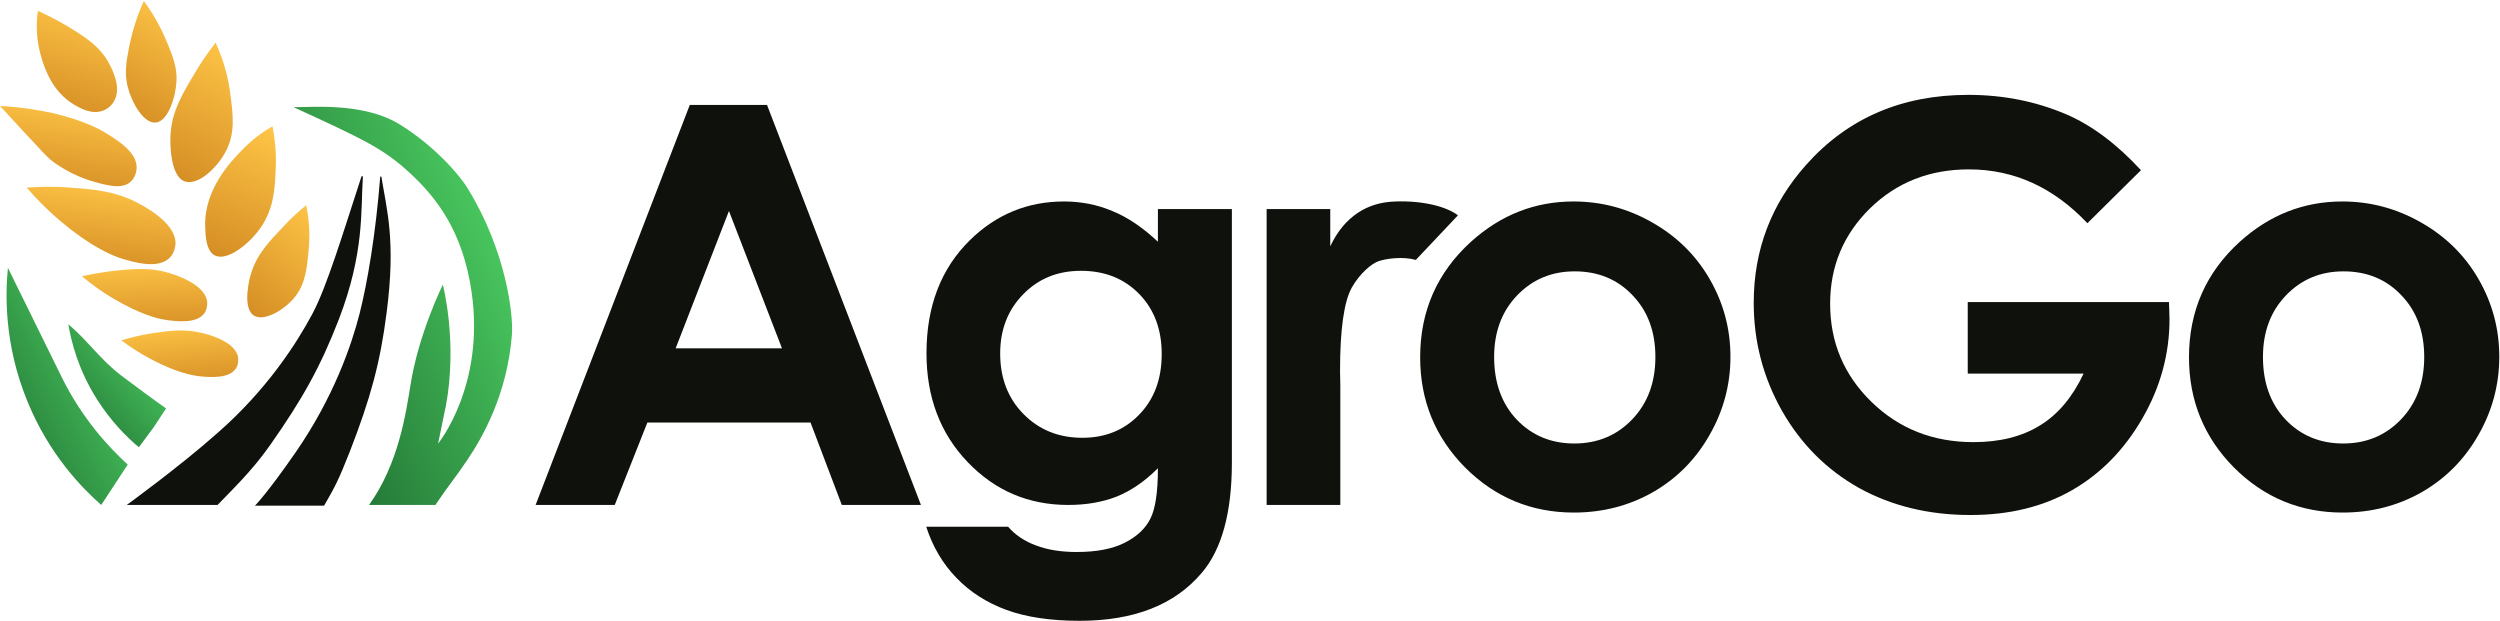
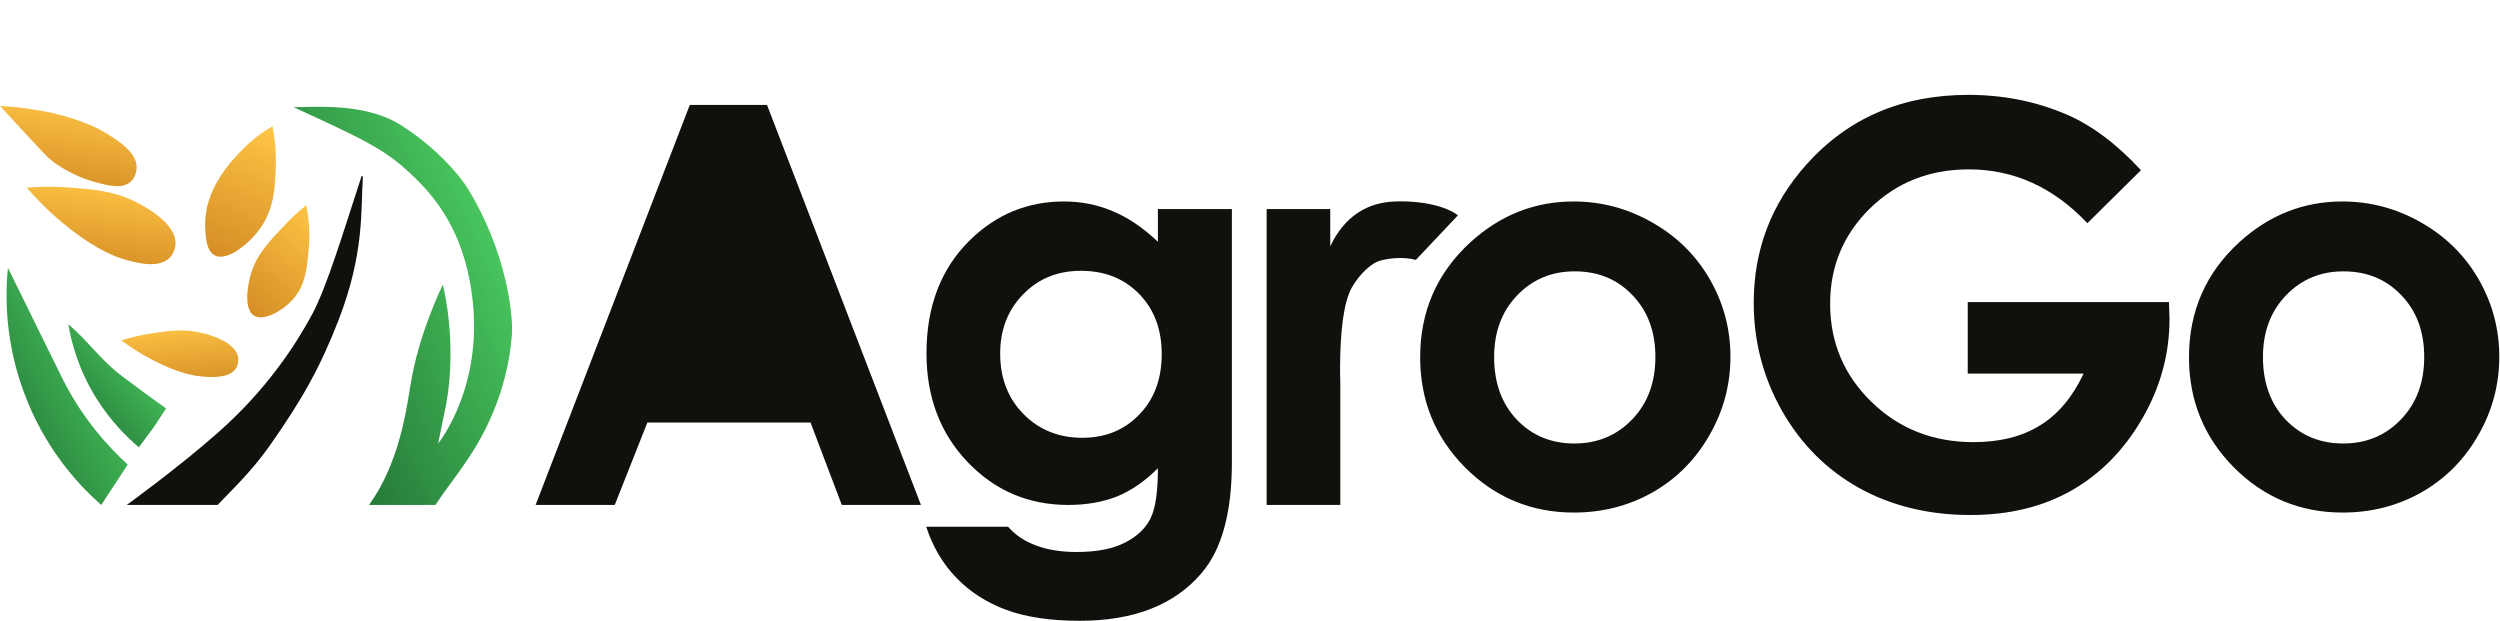
<svg xmlns="http://www.w3.org/2000/svg" width="1010" height="251" viewBox="0 0 1010 251" fill="none">
  <path d="M126.2 126.8C132.1 115.8 138.8 93.4 146 71.4C146.1 71 146.7 71.1 146.6 71.5C145.7 85.1 147.3 101.9 136.9 129C129.5 148.1 122.3 161.1 109 180C101.7 190.4 93.8 197.8 87.9 204H51.2C51.2 204 72.6 188.5 87.9 174.9C107.9 157.4 119.9 138.6 126.2 126.8Z" fill="#0F120C" />
-   <path d="M145.3 126.6C148.4 114.4 151.8 94.5 153.6 71.5C153.6 71.2 154 71.2 154.1 71.5C156.2 84.7 160 97 156.2 126.3C153.6 146.6 149.7 160.9 141.3 182.5C136.7 194.2 135.2 196.9 131.1 204L130.9 204.3H103C103 204.3 108 199.3 119.6 182.5C134.7 160.6 142 139.6 145.3 126.6Z" fill="#0F120C" />
  <path d="M67.1 165C60.8 160.6 55.7 156.7 49.1 151.8C40.6 145.4 35.2 137.3 27.6 131C28.8 138.1 31.6 149.3 39.1 161.2C44.8 170.2 51.2 176.6 56.1 180.7L62.1 172.6L67.1 165Z" fill="url(#paint0_linear_366_6024)" />
  <path d="M51.6 187.7L40.9 204C33.4 197.4 19.9 183.8 11.1 162.2C1.5 138.9 2.2 118.3 3.2 108.2C3.2 108.2 18 138.2 24.9 152.3C33.3 169.4 44.3 181 51.6 187.7Z" fill="url(#paint1_linear_366_6024)" />
  <path d="M165.8 155.8C164 166.7 161.1 187.3 149.1 204H175.9C180.6 196.9 184.3 192.6 189 185.5C194.8 176.9 204.9 159.4 206.8 135.4C207.5 127.2 204.4 101.2 189 76.2C185.3 70.1 175 58.6 161.4 50.2C146.7 41.2 125.4 43.4 118.6 43.3C146.9 56.3 155.1 60.1 165.8 70.1C176.5 80 187 93.7 190.5 117.8C196.1 155.8 177 179.2 177 179.2C180 164.3 180.1 164.2 180.1 164.2C185 138 178.9 115 178.9 115C178.9 115 169 135 165.8 155.8Z" fill="url(#paint2_linear_366_6024)" />
  <path d="M110.1 51C110.9 55.1 111.7 61 111.4 68C111.1 75.8 110.7 84 105.5 91.7C100.8 98.6 91.7 105.7 86.8 103.2C83.2 101.4 83 95 82.9 91.7C82.3 76.3 93.8 64.7 97.7 60.7C102 56.2 106.4 53.1 110.1 51Z" fill="url(#paint3_linear_366_6024)" />
-   <path d="M87.1 17.2C90.9 25.5 92.4 32.8 93 37.6C94.1 45.9 95.2 53.5 91.3 61C87.8 67.8 80 75.1 74.7 73.3C68.1 71 68.8 55.3 68.9 54.4C69.4 44.9 73.8 37.7 79.1 28.9C80.8 26 83.5 21.9 87.1 17.2Z" fill="url(#paint4_linear_366_6024)" />
  <path d="M123.7 82.9C125.3 90.6 125.1 96.9 124.7 101.1C124 108.2 123.5 114.8 118.8 120.4C114.6 125.4 106.6 130 102.6 127.5C97.5 124.3 101.1 111.3 101.4 110.6C103.7 102.8 108.7 97.6 114.8 91.2C116.8 89 119.8 86.1 123.7 82.9Z" fill="url(#paint5_linear_366_6024)" />
-   <path d="M58.1 0.4C54.7 7.9 53.1 14.4 52.2 18.8C51 25 50.2 29.6 51.6 35.1C53.2 41.5 58.1 50.1 63 49.5C67.8 49 70.9 39.6 71.3 33C71.6 27.5 70 23.2 67.6 17.4C65.8 13 62.9 6.9 58.1 0.4Z" fill="url(#paint6_linear_366_6024)" />
-   <path d="M15.3 4.4C14.6 9.3 14.5 16.1 16.8 23.5C18 27.4 21 36.9 29.8 42.2C32 43.5 37.1 46.6 41.9 44.6C44.5 43.5 45.8 41.4 46 41C49.4 35.5 45.2 27.8 44.1 25.7C40.2 18.4 34 14.7 26.6 10.2C22 7.5 18 5.6 15.3 4.4Z" fill="url(#paint7_linear_366_6024)" />
  <path d="M0 42.8C2.2 45.2 5.4 48.7 9.2 52.8C18.1 62.4 19 63.3 20.4 64.5C22 65.8 28.6 70.9 38.6 73.6C43.7 75 49.4 76.5 52.8 73.4C55.1 71.3 55.2 68.2 55.2 67.8C55.4 61.5 47.5 56.7 42.7 53.7C41.1 52.7 34.5 48.8 21.4 45.7C16.2 44.6 8.9 43.3 0 42.8Z" fill="url(#paint8_linear_366_6024)" />
  <path d="M10.8 75.8C17.6 83.7 24.2 89.3 29.1 93.1C40 101.4 46.8 103.7 49.3 104.5C54 105.9 63.9 108.9 68.6 104.1C70.6 102 70.8 99.3 70.9 98.7C71.4 89.8 57.1 82.7 54.5 81.4C45.8 77.1 37.7 76.5 28.5 75.8C21.1 75.2 15 75.5 10.8 75.8Z" fill="url(#paint9_linear_366_6024)" />
-   <path d="M33.1 111.6C39.5 117 45.5 120.6 49.9 122.9C59.6 128.1 65.3 129 67.4 129.3C71.3 129.8 79.5 130.9 82.6 126.5C83.9 124.6 83.7 122.4 83.7 121.9C82.9 114.8 70.7 111 68.4 110.3C60.9 108 54.4 108.6 47 109.3C41.2 109.9 36.4 110.9 33.1 111.6Z" fill="url(#paint10_linear_366_6024)" />
  <path d="M49 137.5C55.2 142.1 60.9 145.2 65 147.1C74.2 151.4 79.5 151.9 81.5 152.1C85.1 152.4 92.8 153 95.4 148.7C96.5 146.9 96.2 144.9 96.2 144.4C95.1 137.8 83.7 135 81.5 134.5C74.5 132.8 68.5 133.6 61.7 134.6C56.4 135.4 52 136.6 49 137.5Z" fill="url(#paint11_linear_366_6024)" />
-   <path d="M278.676 42.391H309.877L372.06 204H340.089L327.455 170.711H261.537L248.354 204H216.383L278.676 42.391ZM294.496 85.238L272.963 140.719H315.919L294.496 85.238Z" fill="#0F120C" />
+   <path d="M278.676 42.391H309.877L372.06 204H340.089L327.455 170.711H261.537L248.354 204H216.383L278.676 42.391ZM294.496 85.238L272.963 140.719L294.496 85.238Z" fill="#0F120C" />
  <path d="M467.794 84.469H497.677V186.861C497.677 207.076 493.612 221.944 485.482 231.466C474.569 244.356 458.126 250.802 436.153 250.802C424.435 250.802 414.583 249.337 406.6 246.407C398.617 243.478 391.878 239.156 386.385 233.443C380.892 227.804 376.827 220.919 374.19 212.789H407.259C410.189 216.158 413.961 218.685 418.575 220.37C423.189 222.127 428.646 223.006 434.945 223.006C443.001 223.006 449.483 221.761 454.391 219.271C459.298 216.781 462.74 213.558 464.718 209.603C466.769 205.648 467.794 198.836 467.794 189.168C462.521 194.442 456.991 198.25 451.205 200.594C445.418 202.865 438.863 204 431.539 204C415.499 204 401.949 198.214 390.89 186.642C379.83 175.069 374.3 160.421 374.3 142.696C374.3 123.727 380.16 108.492 391.878 96.993C402.499 86.593 415.169 81.393 429.891 81.393C436.776 81.393 443.258 82.674 449.337 85.238C455.489 87.728 461.642 91.866 467.794 97.652V84.469ZM436.703 109.408C427.254 109.408 419.454 112.594 413.302 118.966C407.149 125.265 404.073 133.211 404.073 142.806C404.073 152.767 407.223 160.934 413.521 167.306C419.82 173.678 427.73 176.864 437.252 176.864C446.554 176.864 454.208 173.751 460.213 167.525C466.292 161.3 469.332 153.133 469.332 143.026C469.332 133.065 466.292 124.972 460.213 118.746C454.134 112.521 446.297 109.408 436.703 109.408Z" fill="#0F120C" />
  <path d="M511.718 84.469H537.426V99.52C540.209 93.587 543.908 89.083 548.522 86.007C553.136 82.931 558.193 81.583 563.683 81.393C575 81 584.5 83.5 589 87L572 105C566.5 103.5 560 104.5 557 105.5C554.098 106.467 549.328 110.506 546.105 116.219C542.956 121.932 541.381 133.138 541.381 149.837L541.491 155.66V204H511.718V84.469Z" fill="#0F120C" />
  <path d="M635.709 81.393C646.989 81.393 657.572 84.212 667.46 89.852C677.421 95.492 685.185 103.146 690.751 112.813C696.317 122.481 699.101 132.918 699.101 144.125C699.101 155.404 696.281 165.951 690.641 175.765C685.075 185.58 677.458 193.27 667.79 198.836C658.122 204.33 647.465 207.076 635.819 207.076C618.681 207.076 604.032 200.997 591.874 188.839C579.789 176.607 573.747 161.776 573.747 144.344C573.747 125.667 580.595 110.104 594.291 97.652C606.303 86.812 620.109 81.393 635.709 81.393ZM636.149 109.627C626.847 109.627 619.083 112.887 612.858 119.405C606.706 125.851 603.629 134.127 603.629 144.234C603.629 154.635 606.669 163.058 612.748 169.503C618.9 175.948 626.664 179.171 636.039 179.171C645.414 179.171 653.214 175.912 659.44 169.393C665.666 162.875 668.778 154.488 668.778 144.234C668.778 133.98 665.702 125.667 659.55 119.295C653.471 112.85 645.67 109.627 636.149 109.627Z" fill="#0F120C" />
  <path d="M864.95 68.758L843.307 90.182C829.611 75.68 813.644 68.429 795.407 68.429C779.513 68.429 766.183 73.702 755.417 84.249C744.723 94.796 739.376 107.613 739.376 122.701C739.376 138.302 744.943 151.522 756.076 162.362C767.208 173.202 780.941 178.622 797.274 178.622C807.895 178.622 816.83 176.388 824.081 171.92C831.405 167.452 837.301 160.458 841.769 150.936H794.967V122.042H876.266L876.486 128.854C876.486 142.989 872.824 156.393 865.5 169.063C858.175 181.734 848.69 191.402 837.045 198.067C825.399 204.732 811.74 208.065 796.066 208.065C779.293 208.065 764.315 204.439 751.132 197.188C738.021 189.864 727.621 179.464 719.931 165.987C712.313 152.511 708.505 137.972 708.505 122.372C708.505 100.985 715.573 82.381 729.708 66.561C746.481 47.738 768.307 38.326 795.187 38.326C809.25 38.326 822.396 40.926 834.628 46.127C844.955 50.521 855.062 58.065 864.95 68.758Z" fill="#0F120C" />
  <path d="M946.315 81.393C957.594 81.393 968.178 84.212 978.065 89.852C988.026 95.492 995.79 103.146 1001.36 112.813C1006.92 122.481 1009.71 132.918 1009.71 144.125C1009.71 155.404 1006.89 165.951 1001.25 175.765C995.68 185.58 988.063 193.27 978.395 198.836C968.727 204.33 958.07 207.076 946.425 207.076C929.286 207.076 914.638 200.997 902.479 188.839C890.395 176.607 884.352 161.776 884.352 144.344C884.352 125.667 891.2 110.104 904.896 97.652C916.908 86.812 930.714 81.393 946.315 81.393ZM946.754 109.627C937.453 109.627 929.689 112.887 923.463 119.405C917.311 125.851 914.235 134.127 914.235 144.234C914.235 154.635 917.274 163.058 923.354 169.503C929.506 175.948 937.27 179.171 946.645 179.171C956.02 179.171 963.82 175.912 970.045 169.393C976.271 162.875 979.384 154.488 979.384 144.234C979.384 133.98 976.308 125.667 970.155 119.295C964.076 112.85 956.276 109.627 946.754 109.627Z" fill="#0F120C" />
  <defs>
    <linearGradient id="paint0_linear_366_6024" x1="75.633" y1="125.877" x2="-7.341" y2="199.529" gradientUnits="userSpaceOnUse">
      <stop stop-color="#59EA70" />
      <stop offset="1" stop-color="#002A10" />
    </linearGradient>
    <linearGradient id="paint1_linear_366_6024" x1="73.093" y1="129.638" x2="-58.607" y2="197.834" gradientUnits="userSpaceOnUse">
      <stop stop-color="#59EA70" />
      <stop offset="1" stop-color="#002A10" />
    </linearGradient>
    <linearGradient id="paint2_linear_366_6024" x1="240.999" y1="81.49" x2="32.349" y2="175.433" gradientUnits="userSpaceOnUse">
      <stop stop-color="#59EA70" />
      <stop offset="1" stop-color="#002A10" />
    </linearGradient>
    <linearGradient id="paint3_linear_366_6024" x1="110.564" y1="50.6" x2="63.58" y2="158.885" gradientUnits="userSpaceOnUse">
      <stop stop-color="#FFC647" />
      <stop offset="1" stop-color="#AA5300" />
    </linearGradient>
    <linearGradient id="paint4_linear_366_6024" x1="98.483" y1="19.497" x2="41.576" y2="127.323" gradientUnits="userSpaceOnUse">
      <stop stop-color="#FFC647" />
      <stop offset="1" stop-color="#AA5300" />
    </linearGradient>
    <linearGradient id="paint5_linear_366_6024" x1="132.77" y1="86.958" x2="64.491" y2="166.117" gradientUnits="userSpaceOnUse">
      <stop stop-color="#FFC647" />
      <stop offset="1" stop-color="#AA5300" />
    </linearGradient>
    <linearGradient id="paint6_linear_366_6024" x1="74.704" y1="2.319" x2="23.024" y2="93.189" gradientUnits="userSpaceOnUse">
      <stop stop-color="#FFC647" />
      <stop offset="1" stop-color="#AA5300" />
    </linearGradient>
    <linearGradient id="paint7_linear_366_6024" x1="37.121" y1="1.366" x2="9.906" y2="93.013" gradientUnits="userSpaceOnUse">
      <stop stop-color="#FFC647" />
      <stop offset="1" stop-color="#AA5300" />
    </linearGradient>
    <linearGradient id="paint8_linear_366_6024" x1="29.902" y1="39.3" x2="19.147" y2="117.007" gradientUnits="userSpaceOnUse">
      <stop stop-color="#FFC647" />
      <stop offset="1" stop-color="#AA5300" />
    </linearGradient>
    <linearGradient id="paint9_linear_366_6024" x1="42.742" y1="71.985" x2="33.529" y2="147.118" gradientUnits="userSpaceOnUse">
      <stop stop-color="#FFC647" />
      <stop offset="1" stop-color="#AA5300" />
    </linearGradient>
    <linearGradient id="paint10_linear_366_6024" x1="57.896" y1="104.474" x2="60.375" y2="165.191" gradientUnits="userSpaceOnUse">
      <stop stop-color="#FFC647" />
      <stop offset="1" stop-color="#AA5300" />
    </linearGradient>
    <linearGradient id="paint11_linear_366_6024" x1="71.533" y1="129.612" x2="76.903" y2="185.546" gradientUnits="userSpaceOnUse">
      <stop stop-color="#FFC647" />
      <stop offset="1" stop-color="#AA5300" />
    </linearGradient>
  </defs>
</svg>